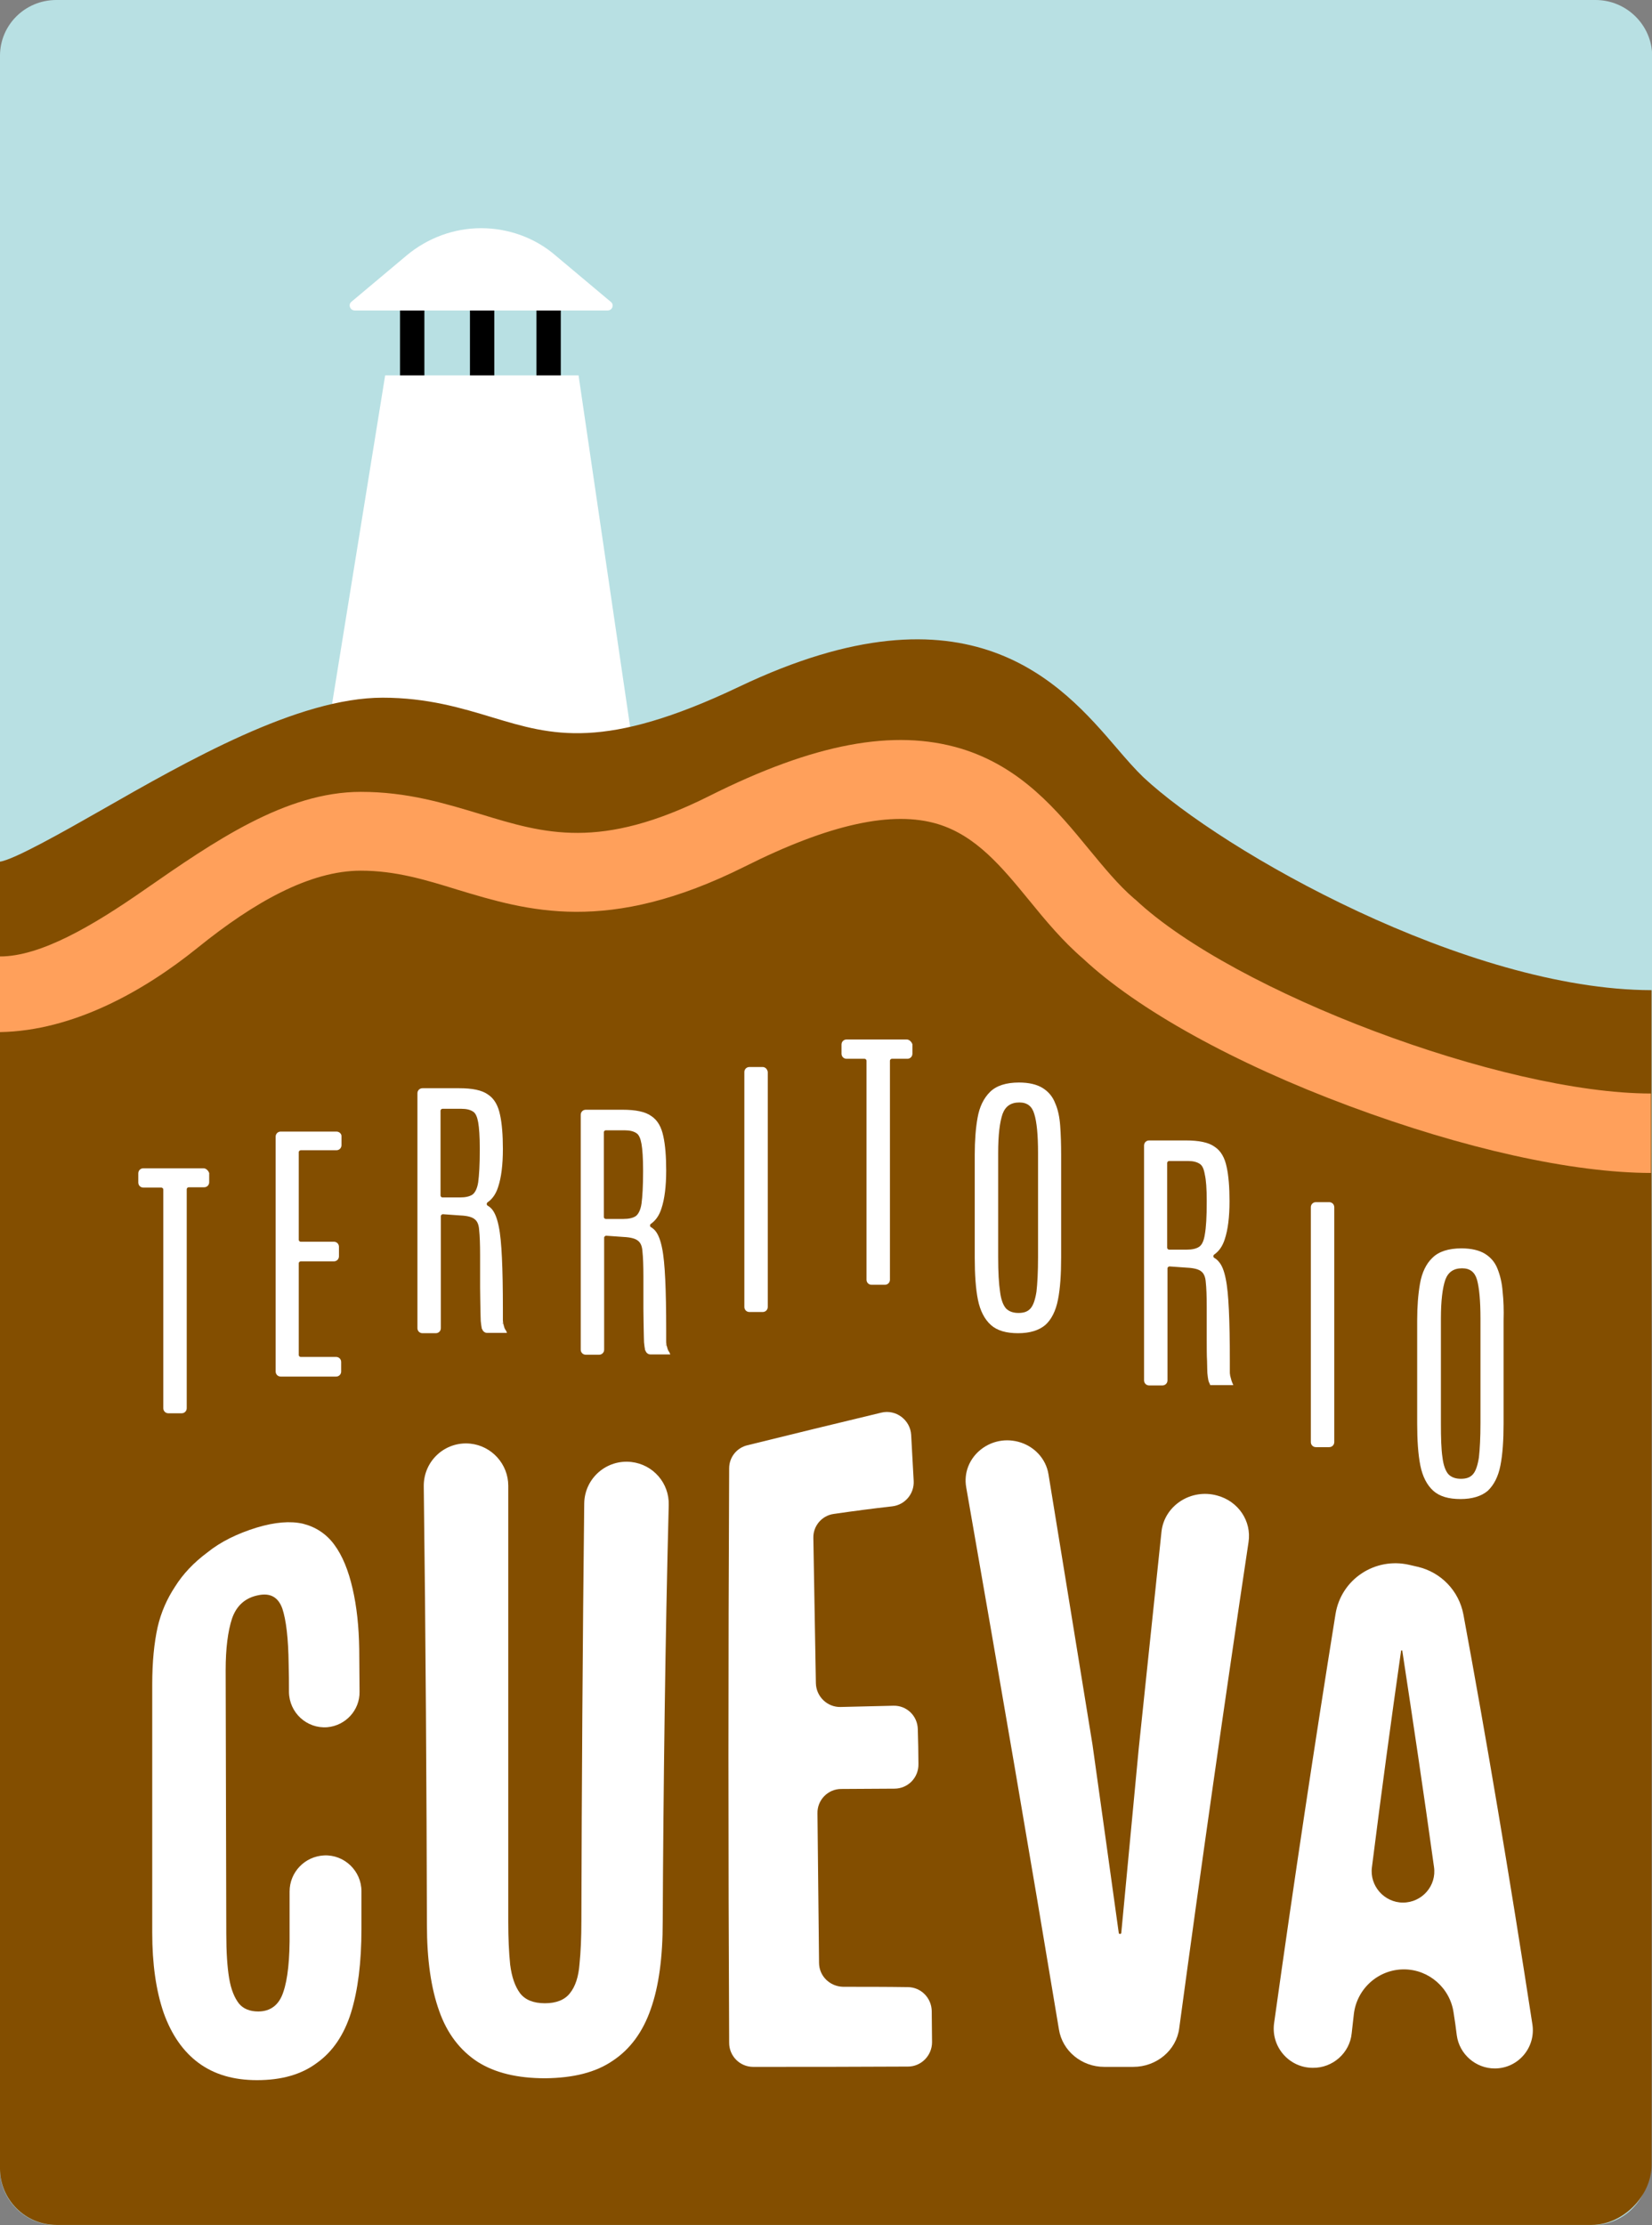
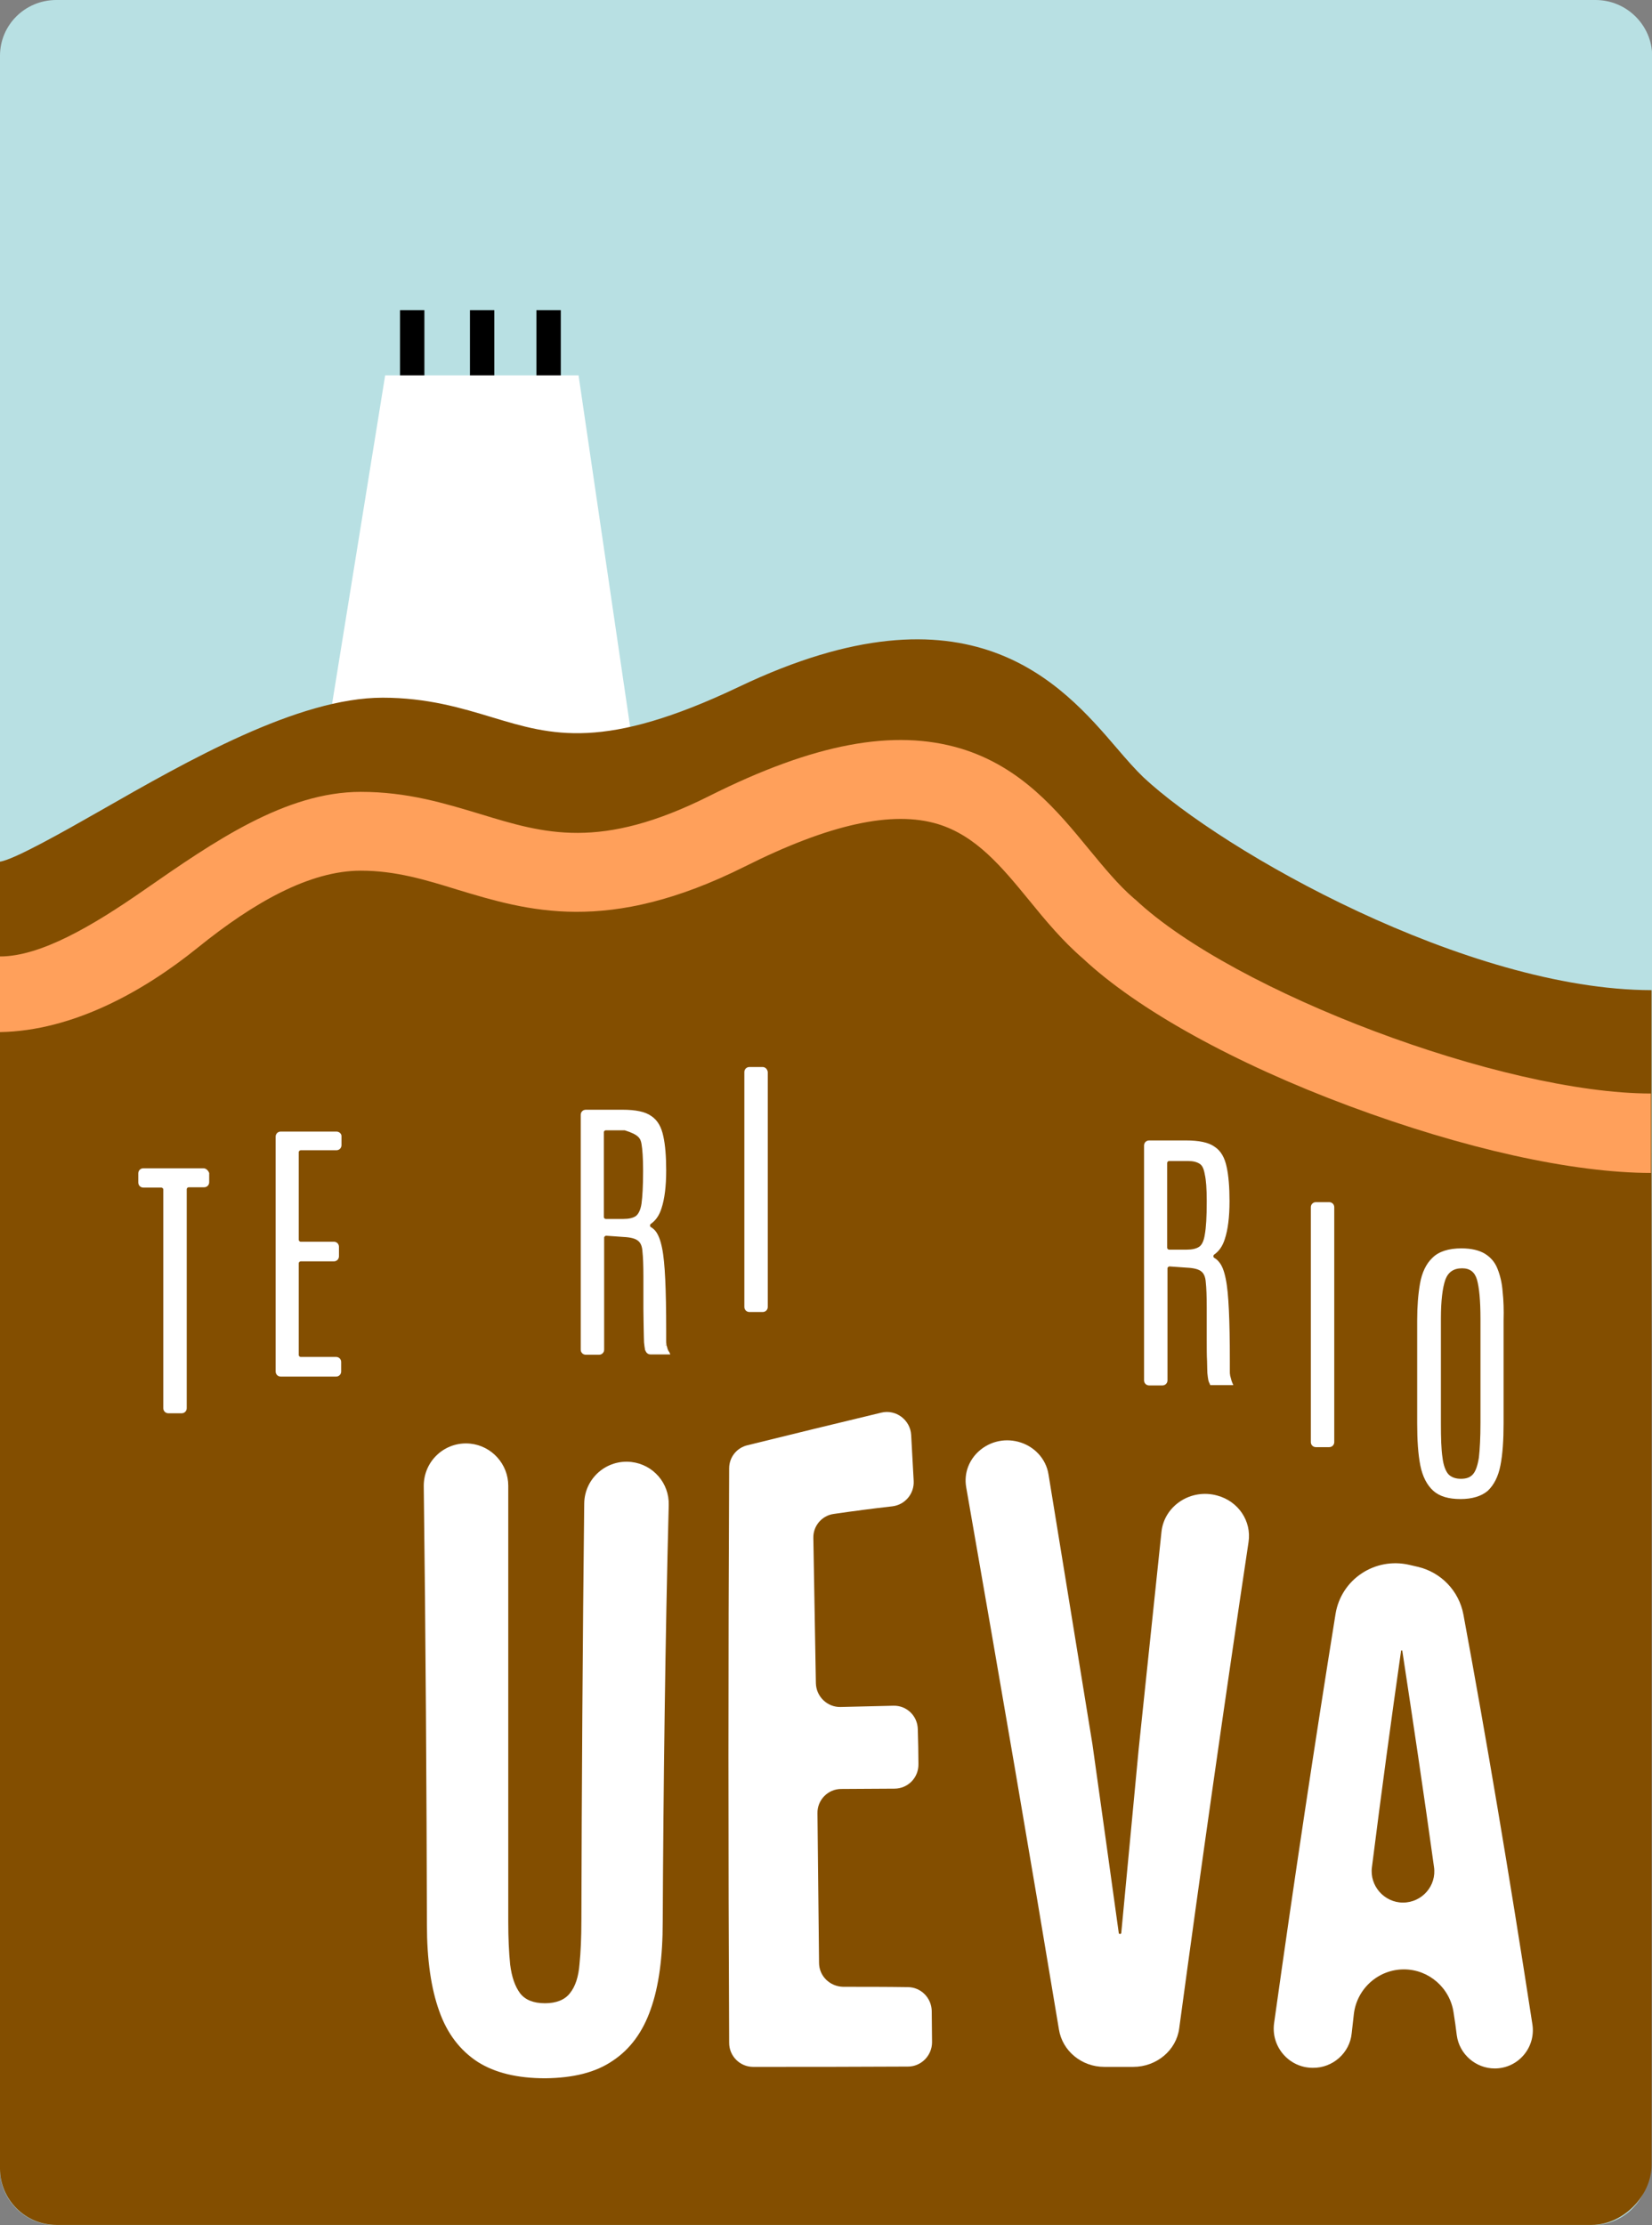
<svg xmlns="http://www.w3.org/2000/svg" width="100%" height="100%" viewBox="0 0 1392 1875" xml:space="preserve" style="fill-rule:evenodd;clip-rule:evenodd;stroke-linejoin:round;stroke-miterlimit:2;">
  <rect x="0" y="0" width="1392" height="1875" fill="#808080" stroke="none" />
  <g transform="matrix(1,0,0,1,-1864,-493.333)">
    <g transform="matrix(2.667,0,0,2.667,1864,493.333)">
      <path d="M504.093,0L17.807,0C7.903,0 0,7.911 0,17.602L0,685.398C0,695.089 8.003,703 17.807,703L503.093,703C512.896,703 520.9,695.089 520.9,685.398L522,341.759L522,345.814L522,17.602C521.9,7.911 513.897,0 504.093,0Z" style="fill:rgb(184,224,227);fill-rule:nonzero;" />
    </g>
    <g transform="matrix(-2.667,0,0,2.667,2221.6,754.667)">
      <rect x="0" y="-0" width="7.7" height="22.7" />
    </g>
    <g transform="matrix(-2.667,0,0,2.667,2280.53,754.667)">
      <rect x="0" y="-0" width="7.7" height="22.7" />
    </g>
    <g transform="matrix(-2.667,0,0,2.667,2336.53,754.667)">
      <rect x="0" y="-0" width="7.7" height="22.7" />
    </g>
    <g transform="matrix(2.667,0,0,2.667,2158.64,685.6)">
-       <path d="M81.509,26L1.609,26C0.109,26 -0.591,24.1 0.609,23.2L18.009,8.6C24.609,3.1 32.909,0 41.509,0C50.109,0 58.509,3 65.009,8.6L82.409,23.2C83.709,24.1 83.009,26 81.509,26Z" style="fill:white;fill-rule:nonzero;" />
-     </g>
+       </g>
    <g transform="matrix(2.667,0,0,2.667,2121.87,809.6)">
      <path d="M25,-0L86.1,-0L108.8,154.7L0,154.7L25,-0Z" style="fill:white;fill-rule:nonzero;" />
    </g>
    <g transform="matrix(2.667,0,0,2.667,1864,926.628)">
      <path d="M361.2,83.057C358.7,80.657 355.8,77.357 352.9,73.957C335.5,53.657 306.4,19.757 233.6,54.457C190.8,74.857 174.4,69.857 155.5,64.157C145.9,61.257 135,57.957 120.9,57.957C94.2,57.957 59.5,77.757 31.7,93.657C20.3,100.157 4.4,109.157 0,109.757L0,522.657C0,532.457 8,540.457 17.8,540.457L502.9,540.457C512.7,540.457 521.8,531.314 521.8,521.514L521.8,150.357C463.5,150.257 386.3,106.557 361.2,83.057Z" style="fill:rgb(131,78,0);fill-rule:nonzero;" />
    </g>
    <g transform="matrix(2.667,0,0,2.667,2221.06,1705.63)">
      <path d="M38.401,202.031C29.601,202.031 22.501,200.331 17.001,196.831C11.501,193.231 7.401,187.931 4.901,180.831C2.301,173.631 1.001,164.531 1.001,153.531C0.901,112.131 0.601,61.631 0.001,15.031C-0.099,7.031 6.701,0.731 14.701,1.531C21.501,2.231 26.701,8.031 26.701,14.831L26.701,152.631C26.701,157.731 26.901,162.231 27.301,166.131C27.801,170.031 28.801,172.931 30.401,175.131C32.001,177.231 34.601,178.331 38.301,178.331C41.901,178.331 44.601,177.231 46.201,175.131C47.901,173.031 48.901,169.931 49.201,166.031C49.601,162.131 49.801,157.531 49.801,152.331C49.901,111.431 50.201,63.231 50.701,20.431C50.801,12.531 57.701,6.431 65.601,7.331C72.501,8.131 77.601,14.031 77.401,20.931C76.301,62.631 75.701,110.831 75.501,152.531C75.501,163.731 74.301,172.931 71.701,180.231C69.201,187.431 65.201,192.831 59.801,196.431C54.301,200.231 47.201,201.931 38.401,202.031Z" style="fill:white;fill-rule:nonzero;" />
    </g>
    <g transform="matrix(2.667,0,0,2.667,2937.25,1799.87)">
      <path d="M12.334,163.393C4.834,163.393 -0.966,156.693 0.134,149.193C6.434,104.193 12.934,61.093 19.534,19.993C21.334,8.993 32.034,1.993 42.834,4.493C43.734,4.693 44.534,4.893 45.434,5.093C52.834,6.793 58.534,12.693 59.934,20.193C67.134,59.093 74.434,102.293 81.734,149.693C82.834,156.993 77.234,163.593 69.834,163.593C63.834,163.593 58.634,159.093 57.834,153.093C57.534,150.693 57.234,148.393 56.834,145.993C55.734,138.193 49.034,132.293 41.134,132.293C33.134,132.293 26.334,138.293 25.334,146.293C25.134,148.393 24.834,150.393 24.634,152.493C24.034,158.693 18.634,163.493 12.334,163.393ZM31.034,99.993C30.234,105.893 34.934,111.193 40.834,111.193C46.834,111.193 51.534,105.893 50.634,99.893C47.334,76.093 43.934,53.393 40.634,31.693C40.634,31.593 40.534,31.493 40.434,31.493C40.334,31.493 40.234,31.593 40.234,31.693C37.134,53.393 34.034,76.193 31.034,99.993Z" style="fill:white;fill-rule:nonzero;" />
    </g>
    <g transform="matrix(2.667,0,0,2.667,2677.63,1696.49)">
      <path d="M43.791,201.857C36.691,201.857 30.591,196.857 29.491,190.057C20.591,136.357 10.791,79.357 0.191,18.757C-1.409,9.657 7.291,1.957 16.591,4.357C21.591,5.657 25.391,9.657 26.191,14.657C30.991,43.957 35.591,72.457 40.091,100.057C42.891,120.157 45.691,139.957 48.391,159.557C48.391,159.757 48.591,159.857 48.791,159.857C48.991,159.857 49.191,159.757 49.191,159.457C50.991,140.157 52.891,120.757 54.691,101.357C57.091,78.557 59.491,55.657 61.891,32.757C62.791,24.557 71.191,19.057 79.491,21.357C86.191,23.157 90.391,29.457 89.391,36.057C81.791,86.757 74.491,137.957 67.491,189.657C66.591,196.657 60.291,201.857 52.991,201.857L43.791,201.857Z" style="fill:white;fill-rule:nonzero;" />
    </g>
    <g transform="matrix(2.667,0,0,2.667,2477.8,1678.27)">
      <path d="M7.825,208.692C3.625,208.692 0.225,205.292 0.225,201.092C-0.075,140.792 -0.075,80.292 0.225,19.592C0.225,16.092 2.625,13.092 6.025,12.292C20.125,8.792 34.225,5.392 48.325,1.992C52.925,0.892 57.425,4.292 57.725,8.992C58.025,13.892 58.225,18.692 58.525,23.592C58.725,27.592 55.825,31.092 51.825,31.592C45.625,32.292 39.525,33.092 33.325,33.992C29.525,34.492 26.725,37.792 26.825,41.592C27.125,56.992 27.325,72.292 27.625,87.492C27.725,91.692 31.225,95.092 35.425,94.992C41.025,94.892 46.525,94.692 52.125,94.592C56.325,94.492 59.725,97.792 59.825,101.992C59.925,105.692 60.025,109.392 60.025,112.992C60.125,117.292 56.725,120.792 52.425,120.792C46.825,120.792 41.225,120.892 35.625,120.892C31.425,120.892 28.025,124.392 28.125,128.592C28.325,144.392 28.425,160.192 28.625,175.792C28.625,179.992 32.025,183.292 36.225,183.392C43.025,183.392 49.825,183.392 56.625,183.492C60.825,183.492 64.125,186.892 64.225,190.992C64.225,194.292 64.325,197.592 64.325,200.892C64.325,205.092 60.925,208.592 56.725,208.592C40.325,208.692 24.025,208.692 7.825,208.692Z" style="fill:white;fill-rule:nonzero;" />
    </g>
    <g transform="matrix(2.667,0,0,2.667,1992.27,1773.62)">
-       <path d="M33.1,177.133C25.7,177.133 19.6,175.333 14.7,171.733C9.8,168.133 6.1,162.833 3.6,155.833C1.2,148.833 0,140.433 0,130.533L0,52.133C0,45.033 0.6,39.033 1.7,34.033C2.8,29.233 4.7,25.033 7.2,21.233C9.7,17.233 13.1,13.633 17.4,10.433C21.6,7.033 26.9,4.433 33.1,2.533C38.8,0.833 43.6,0.433 47.6,1.333C51.6,2.333 55,4.533 57.5,7.933C60.1,11.433 62,16.133 63.3,21.833C64.6,27.433 65.3,33.833 65.4,41.033C65.4,45.533 65.5,49.933 65.5,54.433C65.6,60.233 61.1,65.133 55.3,65.633C48.8,66.133 43.3,61.033 43.2,54.533C43.2,51.533 43.2,48.633 43.1,45.633C43,37.533 42.3,31.733 41.1,28.133C39.8,24.533 37.3,23.133 33.5,23.933C29.4,24.733 26.6,27.233 25.2,31.333C23.9,35.333 23.2,40.733 23.2,47.633C23.3,72.433 23.3,105.633 23.4,130.933C23.4,136.633 23.7,141.333 24.3,144.933C24.9,148.533 26,151.133 27.4,152.933C28.8,154.633 30.9,155.433 33.5,155.433C37.4,155.433 40.1,153.333 41.4,149.333C42.8,145.333 43.5,138.933 43.4,130.233L43.4,117.533C43.4,111.433 48.2,106.433 54.3,106.133C60.7,105.833 66.1,111.033 66.1,117.433L66.1,129.333C66.1,139.933 65,148.733 62.8,155.833C60.6,162.833 57,168.133 52.1,171.633C47.2,175.333 40.9,177.133 33.1,177.133Z" style="fill:white;fill-rule:nonzero;" />
-     </g>
+       </g>
    <g transform="matrix(2.667,0,0,2.667,1980.53,1477.71)">
      <path d="M20.6,-0L1.6,-0C0.7,-0 0,0.7 0,1.6L0,4.5C0,5.4 0.7,6.1 1.6,6.1L7.3,6.1C7.6,6.1 7.9,6.4 7.9,6.7L7.9,75.8C7.9,76.7 8.6,77.4 9.5,77.4L13.7,77.4C14.6,77.4 15.3,76.7 15.3,75.8L15.3,6.6C15.3,6.3 15.6,6 15.9,6L20.8,6C21.7,6 22.4,5.3 22.4,4.4L22.4,1.5C22.1,0.7 21.4,-0 20.6,-0Z" style="fill:white;fill-rule:nonzero;" />
    </g>
    <g transform="matrix(2.667,0,0,2.667,2096.27,1446.78)">
      <path d="M19.2,-0L1.6,-0C0.7,-0 0,0.7 0,1.6L0,75.8C0,76.7 0.7,77.4 1.6,77.4L19.1,77.4C20,77.4 20.7,76.7 20.7,75.8L20.7,72.8C20.7,71.9 20,71.2 19.1,71.2L7.9,71.2C7.6,71.2 7.3,70.9 7.3,70.6L7.3,41.6C7.3,41.3 7.6,41 7.9,41L18.4,41C19.3,41 20,40.3 20,39.4L20,36.4C20,35.5 19.3,34.8 18.4,34.8L7.9,34.8C7.6,34.8 7.3,34.5 7.3,34.2L7.3,6.5C7.3,6.2 7.6,5.9 7.9,5.9L19.2,5.9C20.1,5.9 20.8,5.2 20.8,4.3L20.8,1.4C20.8,0.7 20.1,-0 19.2,-0Z" style="fill:white;fill-rule:nonzero;" />
    </g>
    <g transform="matrix(2.667,0,0,2.667,2215.73,1410.25)">
-       <path d="M27.4,75.4C27.3,75 27.2,74.6 27.1,74.3L26.6,74.4L27.1,74.2C27,73.8 27,73.4 27,73L27,69.7C27,63.2 26.9,57.8 26.7,53.6C26.5,49.4 26.2,46.1 25.7,43.7C25.2,41.2 24.5,39.4 23.6,38.3C23.2,37.8 22.7,37.4 22.2,37.1C22,37 21.9,36.8 21.9,36.6C21.9,36.5 21.9,36.3 22.1,36.1C23.7,35 24.8,33.4 25.5,31.2C26.5,28.2 27,24.2 27,19.2C27,14.8 26.7,11.1 26.1,8.4C25.5,5.5 24.3,3.3 22.3,2C20.4,0.6 17.3,-0 13.2,-0L1.6,-0C0.7,-0 0,0.7 0,1.6L0,75.8C0,76.7 0.7,77.4 1.6,77.4L5.8,77.4C6.7,77.4 7.4,76.7 7.4,75.8L7.4,40.4C7.4,40.2 7.5,40.1 7.6,40C7.7,39.9 7.9,39.8 8,39.8L13.6,40.2C15.8,40.3 17.3,40.7 18.1,41.4C18.9,42 19.4,43.1 19.5,44.8C19.7,46.6 19.8,49.3 19.8,52.7L19.8,63C19.8,65.7 19.9,68 19.9,69.6C19.9,71.3 20,72.6 20,73.5C20.1,74.5 20.2,75.2 20.3,75.7C20.3,75.9 20.4,76.1 20.5,76.2C20.7,76.8 21.3,77.3 22,77.3L28.3,77.3L28,76.6C27.7,76.2 27.5,75.8 27.4,75.4ZM19.7,19L19.7,19.6C19.7,24.1 19.5,27.5 19.2,29.7C18.9,31.7 18.2,33 17.4,33.6C16.5,34.2 15.2,34.5 13.5,34.5L7.9,34.5C7.6,34.5 7.3,34.2 7.3,33.9L7.3,7.1C7.3,6.8 7.6,6.5 7.9,6.5L13.9,6.5C15.5,6.5 16.7,6.8 17.6,7.4C18.4,7.9 18.9,9.1 19.2,10.8C19.5,12.5 19.7,15.3 19.7,19Z" style="fill:white;fill-rule:nonzero;" />
-     </g>
+       </g>
    <g transform="matrix(2.667,0,0,2.667,2353.33,1428.38)">
-       <path d="M27.4,75.4C27.3,75 27.2,74.6 27.1,74.3L26.6,74.4L27.1,74.2C27,73.8 27,73.4 27,73L27,69.7C27,63.2 26.9,57.8 26.7,53.6C26.5,49.4 26.2,46.1 25.7,43.7C25.2,41.2 24.5,39.4 23.6,38.3C23.2,37.8 22.7,37.4 22.2,37.1C22,37 21.9,36.8 21.9,36.6C21.9,36.5 21.9,36.3 22.1,36.1C23.7,35 24.8,33.4 25.5,31.2C26.5,28.2 27,24.2 27,19.2C27,14.8 26.7,11.1 26.1,8.4C25.5,5.5 24.3,3.3 22.3,2C20.4,0.6 17.3,-0 13.2,-0L1.6,-0C0.7,-0 0,0.7 0,1.6L0,75.8C0,76.7 0.7,77.4 1.6,77.4L5.8,77.4C6.7,77.4 7.4,76.7 7.4,75.8L7.4,40.4C7.4,40.2 7.5,40.1 7.6,40C7.7,39.9 7.9,39.8 8,39.8L13.6,40.2C15.7,40.3 17.3,40.7 18.1,41.4C18.9,42 19.4,43.1 19.5,44.8C19.7,46.6 19.8,49.3 19.8,52.7L19.8,63C19.8,65.7 19.9,68 19.9,69.6C19.9,71.3 20,72.6 20,73.5C20.1,74.5 20.2,75.2 20.3,75.7C20.3,75.9 20.4,76.1 20.5,76.2C20.7,76.8 21.3,77.3 22,77.3L28.3,77.3L28,76.6C27.7,76.2 27.5,75.8 27.4,75.4ZM19.7,19L19.7,19.6C19.7,24.1 19.5,27.5 19.2,29.7C18.9,31.7 18.2,33 17.4,33.6C16.5,34.2 15.2,34.5 13.5,34.5L7.9,34.5C7.6,34.5 7.3,34.2 7.3,33.9L7.3,7.1C7.3,6.8 7.6,6.5 7.9,6.5L13.9,6.5C15.5,6.5 16.7,6.8 17.6,7.4C18.4,7.9 18.9,9.1 19.2,10.8C19.5,12.5 19.7,15.3 19.7,19Z" style="fill:white;fill-rule:nonzero;" />
+       <path d="M27.4,75.4C27.3,75 27.2,74.6 27.1,74.3L26.6,74.4L27.1,74.2C27,73.8 27,73.4 27,73L27,69.7C27,63.2 26.9,57.8 26.7,53.6C26.5,49.4 26.2,46.1 25.7,43.7C25.2,41.2 24.5,39.4 23.6,38.3C23.2,37.8 22.7,37.4 22.2,37.1C22,37 21.9,36.8 21.9,36.6C21.9,36.5 21.9,36.3 22.1,36.1C23.7,35 24.8,33.4 25.5,31.2C26.5,28.2 27,24.2 27,19.2C27,14.8 26.7,11.1 26.1,8.4C25.5,5.5 24.3,3.3 22.3,2C20.4,0.6 17.3,-0 13.2,-0L1.6,-0C0.7,-0 0,0.7 0,1.6L0,75.8C0,76.7 0.7,77.4 1.6,77.4L5.8,77.4C6.7,77.4 7.4,76.7 7.4,75.8L7.4,40.4C7.4,40.2 7.5,40.1 7.6,40C7.7,39.9 7.9,39.8 8,39.8L13.6,40.2C15.7,40.3 17.3,40.7 18.1,41.4C18.9,42 19.4,43.1 19.5,44.8C19.7,46.6 19.8,49.3 19.8,52.7L19.8,63C19.8,65.7 19.9,68 19.9,69.6C19.9,71.3 20,72.6 20,73.5C20.1,74.5 20.2,75.2 20.3,75.7C20.3,75.9 20.4,76.1 20.5,76.2C20.7,76.8 21.3,77.3 22,77.3L28.3,77.3L28,76.6C27.7,76.2 27.5,75.8 27.4,75.4ZM19.7,19L19.7,19.6C19.7,24.1 19.5,27.5 19.2,29.7C18.9,31.7 18.2,33 17.4,33.6C16.5,34.2 15.2,34.5 13.5,34.5L7.9,34.5C7.6,34.5 7.3,34.2 7.3,33.9L7.3,7.1C7.3,6.8 7.6,6.5 7.9,6.5L13.9,6.5C18.4,7.9 18.9,9.1 19.2,10.8C19.5,12.5 19.7,15.3 19.7,19Z" style="fill:white;fill-rule:nonzero;" />
    </g>
    <g transform="matrix(2.667,0,0,2.667,2491.2,1392.38)">
      <path d="M5.8,-0L1.6,-0C0.7,-0 0,0.7 0,1.6L0,75.8C0,76.7 0.7,77.4 1.6,77.4L5.8,77.4C6.7,77.4 7.4,76.7 7.4,75.8L7.4,1.6C7.3,0.7 6.6,-0 5.8,-0Z" style="fill:white;fill-rule:nonzero;" />
    </g>
    <g transform="matrix(2.667,0,0,2.667,2573.07,1369.18)">
-       <path d="M20.6,0L1.6,0C0.7,0 0,0.7 0,1.6L0,4.5C0,5.4 0.7,6.1 1.6,6.1L7.3,6.1C7.6,6.1 7.9,6.4 7.9,6.7L7.9,75.9C7.9,76.8 8.6,77.5 9.5,77.5L13.7,77.5C14.6,77.5 15.3,76.8 15.3,75.9L15.3,6.7C15.3,6.4 15.6,6.1 15.9,6.1L20.8,6.1C21.7,6.1 22.4,5.4 22.4,4.5L22.4,1.5C22.1,0.7 21.4,0 20.6,0Z" style="fill:white;fill-rule:nonzero;" />
-     </g>
+       </g>
    <g transform="matrix(2.667,0,0,2.667,2685.33,1405.45)">
-       <path d="M25.4,6.5C24.6,4.4 23.2,2.8 21.4,1.7C19.6,0.6 17.1,-0 14,-0C9.9,-0 6.8,1 4.8,3C2.8,5 1.5,7.7 0.9,11.1C0.3,14.4 0,18.4 0,22.8L0,55.3C0,60.6 0.3,65.1 1,68.6C1.7,72.1 3.1,74.8 5.1,76.6C7.1,78.4 10,79.2 13.7,79.2C17.4,79.2 20.3,78.3 22.3,76.6C24.2,74.9 25.6,72.2 26.3,68.6C27,65.1 27.3,60.6 27.3,55.3L27.3,22.8C27.3,19.5 27.2,16.4 27,13.7C26.8,10.9 26.3,8.5 25.4,6.5ZM7.4,22.2C7.4,16.6 7.9,12.5 8.8,9.9C9.7,7.5 11.4,6.3 14.1,6.3C16.6,6.3 18.1,7.5 18.8,9.9C19.6,12.4 20,16.6 20,22.2L20,55.2C20,59.8 19.8,63.5 19.5,66.1C19.1,68.6 18.5,70.4 17.6,71.4C16.7,72.4 15.5,72.8 13.8,72.8C12.1,72.8 10.8,72.3 9.9,71.4C9,70.4 8.3,68.6 8,66.1C7.6,63.5 7.4,59.8 7.4,55.2L7.4,22.2Z" style="fill:white;fill-rule:nonzero;" />
-     </g>
+       </g>
    <g transform="matrix(2.667,0,0,2.667,2828,1454.25)">
      <path d="M27.5,75.4C27.4,75 27.3,74.6 27.2,74.3L27.2,74.2C27.1,73.8 27.1,73.4 27.1,73L27.1,69.7C27.1,63.2 27,57.8 26.8,53.6C26.6,49.3 26.3,46.1 25.8,43.7C25.3,41.2 24.6,39.4 23.6,38.3C23.2,37.8 22.7,37.4 22.2,37.1C22,37 21.9,36.8 21.9,36.6C21.9,36.5 21.9,36.3 22.1,36.1C23.7,35 24.8,33.4 25.5,31.2C26.5,28.2 27,24.2 27,19.2C27,14.8 26.7,11.1 26.1,8.4C25.5,5.5 24.3,3.3 22.3,2C20.4,0.6 17.3,-0 13.2,-0L1.6,-0C0.7,-0 0,0.7 0,1.6L0,75.8C0,76.7 0.7,77.4 1.6,77.4L5.8,77.4C6.7,77.4 7.4,76.7 7.4,75.8L7.4,40.4C7.4,40.2 7.5,40.1 7.6,40C7.7,39.9 7.9,39.8 8,39.8L13.6,40.2C15.7,40.3 17.3,40.7 18.1,41.4C18.9,42 19.4,43.2 19.5,44.8C19.7,46.6 19.8,49.3 19.8,52.7L19.8,63C19.8,65.7 19.8,68 19.9,69.6C19.9,71.4 20,72.7 20,73.5C20.1,74.5 20.2,75.2 20.3,75.7C20.4,76.2 20.6,76.6 20.8,77L20.9,77.3L28.2,77.3L27.9,76.6C27.7,76.2 27.6,75.8 27.5,75.4ZM19.8,19L19.8,19.6C19.8,24.1 19.6,27.5 19.2,29.7C18.9,31.7 18.3,33 17.4,33.6C16.5,34.2 15.2,34.5 13.5,34.5L7.9,34.5C7.6,34.5 7.3,34.2 7.3,33.9L7.3,7.1C7.3,6.8 7.6,6.5 7.9,6.5L13.9,6.5C15.5,6.5 16.7,6.8 17.6,7.4C18.4,7.9 18.9,9 19.2,10.8C19.6,12.5 19.8,15.3 19.8,19Z" style="fill:white;fill-rule:nonzero;" />
    </g>
    <g transform="matrix(2.667,0,0,2.667,2968.53,1506.25)">
      <path d="M5.8,-0L1.6,-0C0.7,-0 0,0.7 0,1.6L0,75.8C0,76.7 0.7,77.4 1.6,77.4L5.8,77.4C6.7,77.4 7.4,76.7 7.4,75.8L7.4,1.6C7.4,0.7 6.7,-0 5.8,-0Z" style="fill:white;fill-rule:nonzero;" />
    </g>
    <g transform="matrix(2.667,0,0,2.667,3058.13,1545.18)">
      <path d="M27,13.7C26.8,10.9 26.2,8.5 25.4,6.5C24.6,4.4 23.2,2.8 21.4,1.7C19.6,0.6 17.1,-0 14,-0C9.9,-0 6.8,1 4.8,3C2.8,4.9 1.5,7.7 0.9,11.1C0.3,14.5 0,18.4 0,22.8L0,55.3C0,60.6 0.3,65.1 1,68.6C1.7,72.1 3.1,74.8 5.1,76.6C7.1,78.4 10,79.2 13.7,79.2C17.4,79.2 20.3,78.3 22.3,76.6C24.2,74.8 25.6,72.2 26.3,68.6C27,65.1 27.3,60.6 27.3,55.3L27.3,22.8C27.4,19.5 27.3,16.4 27,13.7ZM20,22.2L20,55.2C20,59.8 19.8,63.5 19.5,66.1C19.1,68.6 18.5,70.4 17.6,71.4C16.7,72.4 15.5,72.8 13.8,72.8C12.1,72.8 10.8,72.3 9.9,71.4C9,70.4 8.3,68.6 8,66.1C7.6,63.5 7.5,59.9 7.5,55.2L7.5,22.2C7.5,16.6 8,12.5 8.9,9.9C9.8,7.5 11.5,6.3 14.2,6.3C16.7,6.3 18.2,7.5 18.9,9.9C19.6,12.4 20,16.5 20,22.2Z" style="fill:white;fill-rule:nonzero;" />
    </g>
    <g transform="matrix(2.667,0,0,2.667,1864,1097.56)">
      <path d="M521.8,144.015C496.8,144.015 462.4,136.315 426.4,122.915C390.1,109.415 359.4,92.415 342.2,76.315C335.7,70.715 330.3,64.215 325.1,57.815C316.5,47.315 308.4,37.515 296.4,33.815C282,29.415 262,33.815 235.3,47.215C191.9,68.915 166.7,61.215 144.5,54.515C134.5,51.415 125,48.515 114,48.515C97.9,48.515 80.2,58.515 62.5,72.815C45.3,86.715 23,99.115 0,99.515L0,75.615C12.8,75.615 29.2,66.015 45.7,54.515C67.6,39.315 90.2,23.615 114,23.615C128.7,23.615 140.4,27.215 151.7,30.615C172,36.815 189.6,42.215 224.1,24.915C257.2,8.315 282.4,3.615 303.5,9.915C322.7,15.715 334.1,29.615 344.1,41.815C348.9,47.615 353.4,53.115 358.3,57.315L358.8,57.715C389.8,86.815 474.7,118.915 521.6,118.915L521.6,144.015L521.8,144.015Z" style="fill:rgb(255,160,91);fill-rule:nonzero;" />
    </g>
  </g>
</svg>